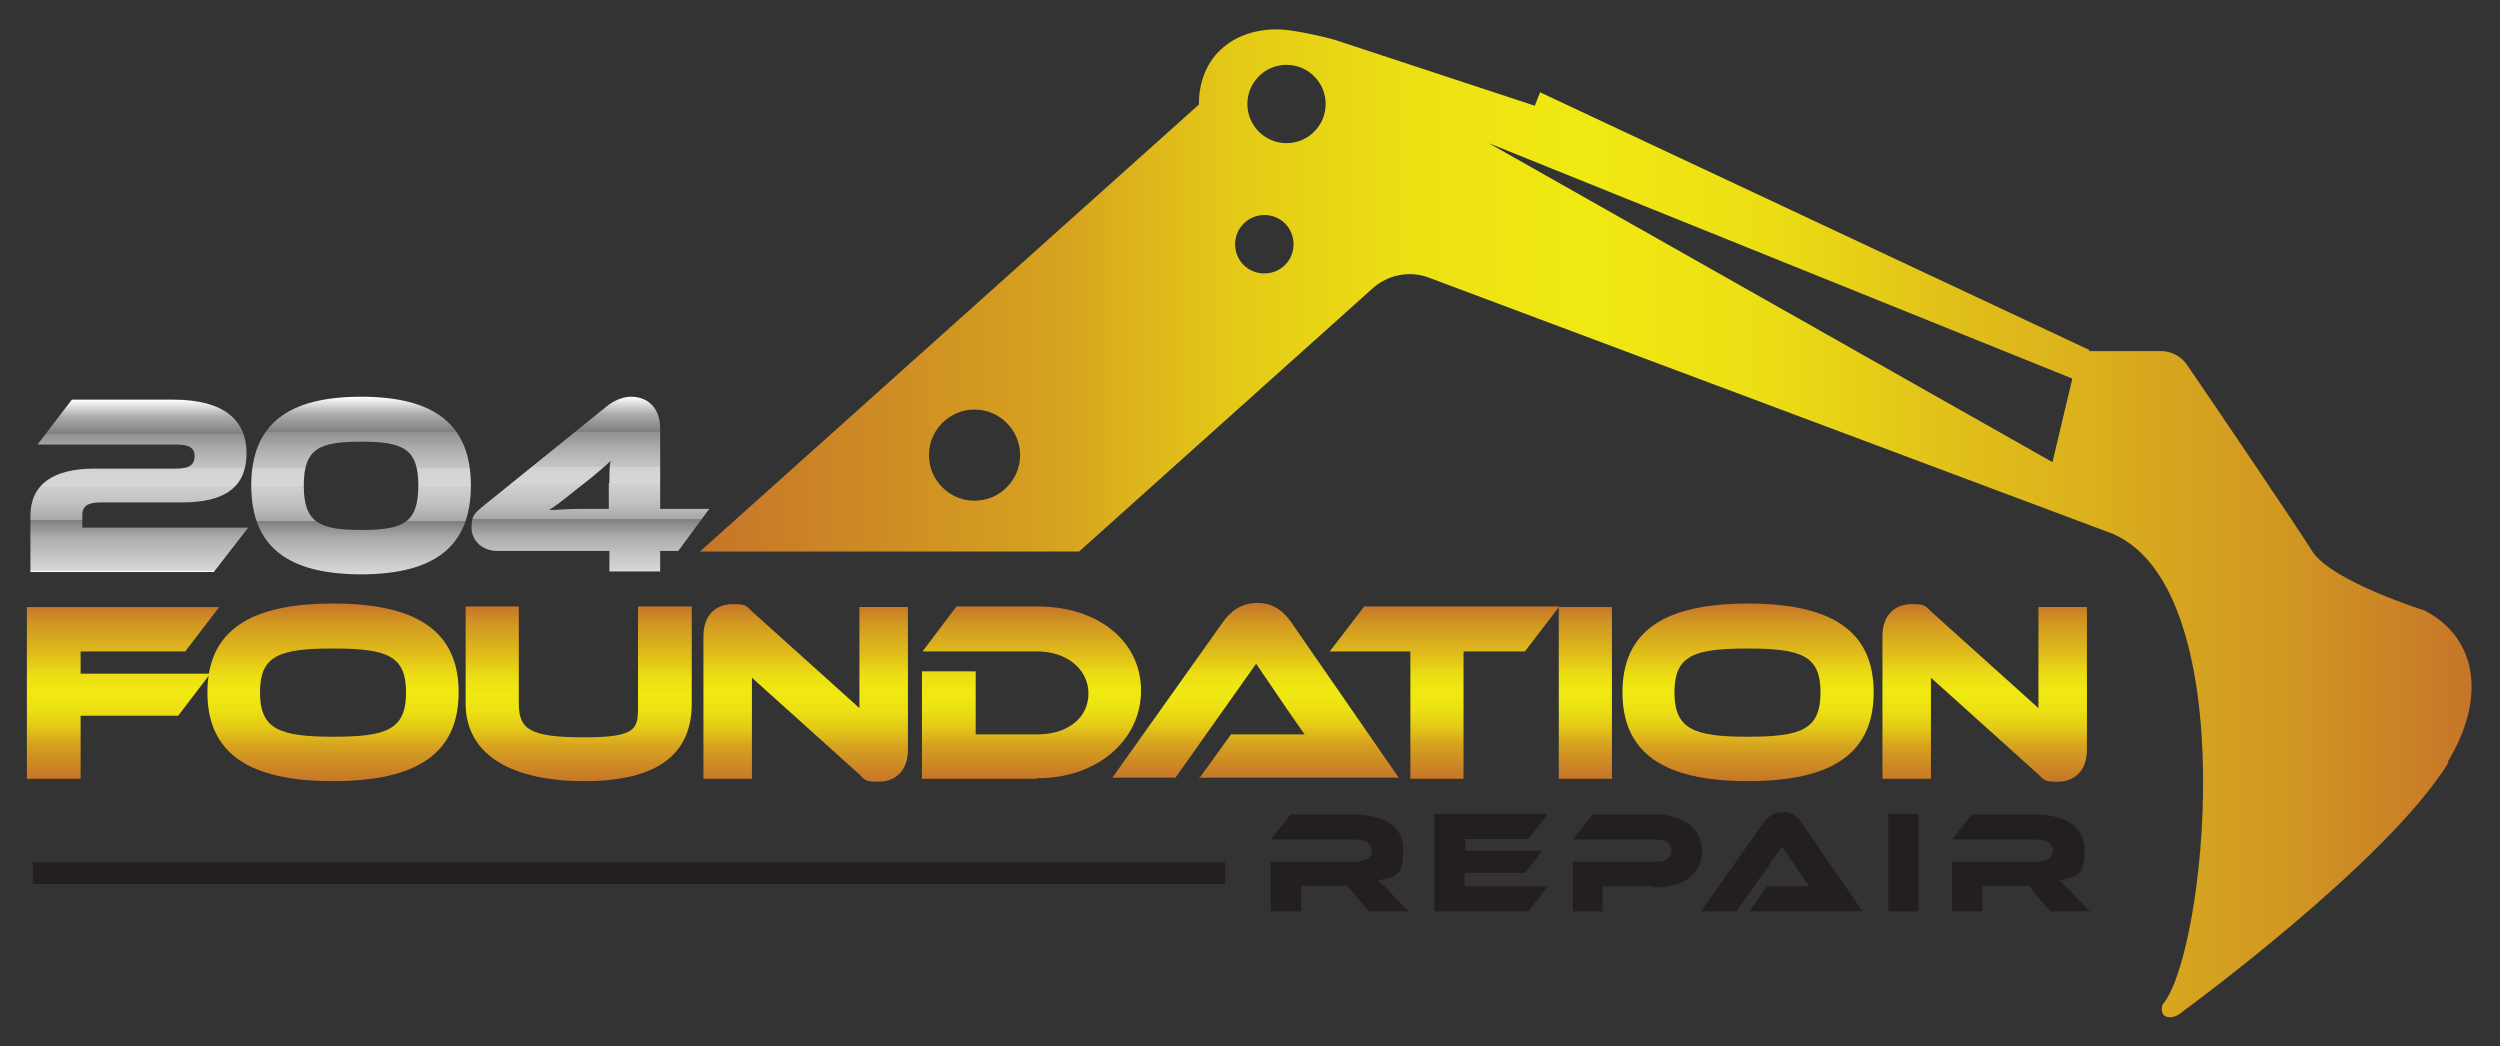
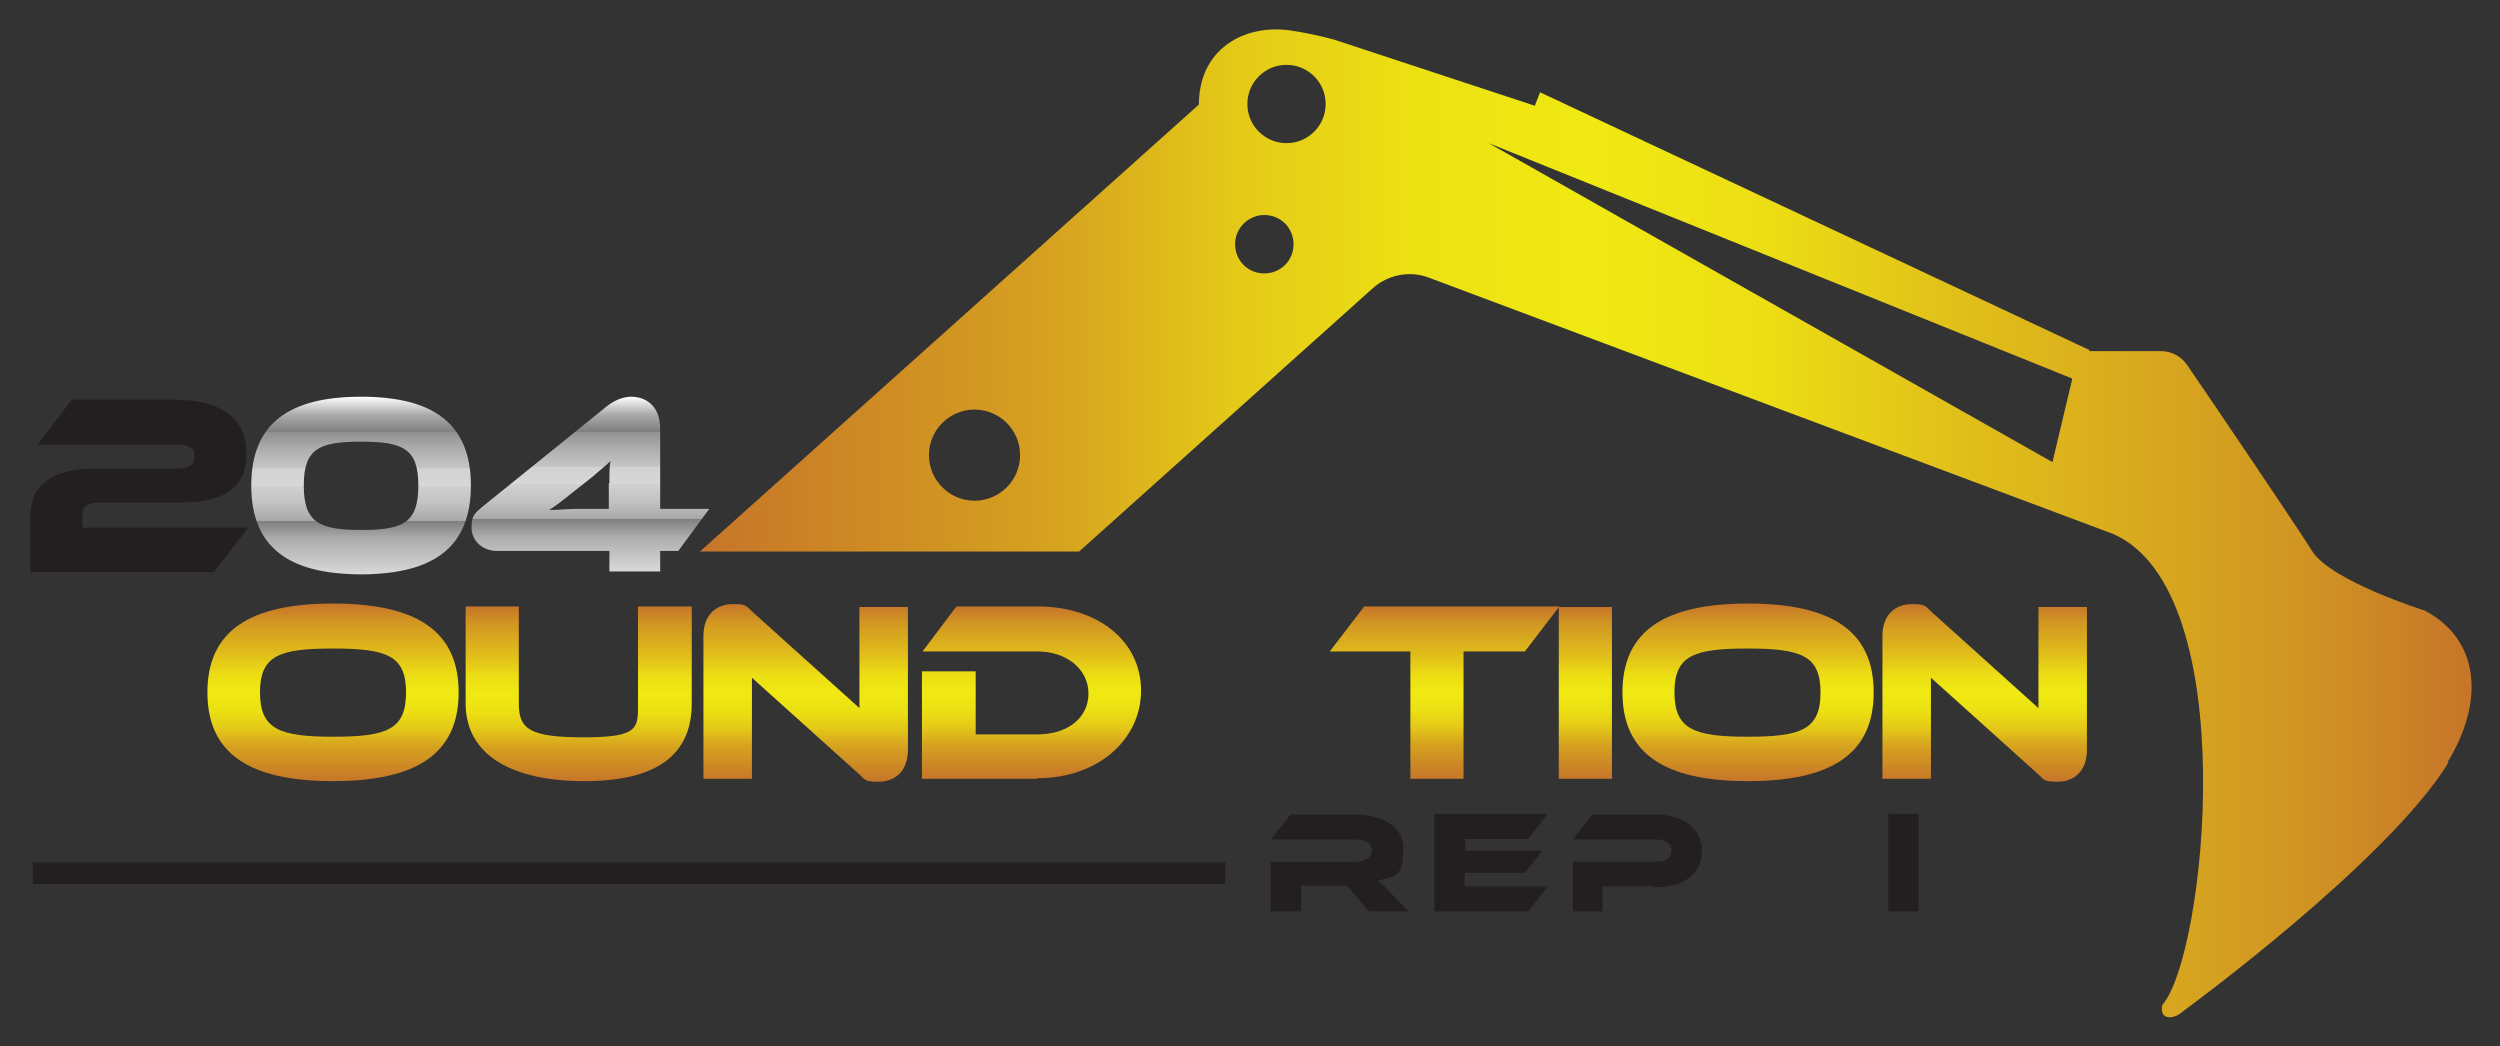
<svg xmlns="http://www.w3.org/2000/svg" id="Layer_1" data-name="Layer 1" version="1.1" viewBox="0 0 427.9 179.1">
  <rect x="0" y="0" width="427.9" height="179.1" fill="#333333" stroke="none" />
  <defs>
    <style>
      .cls-1 {
        fill: url(#linear-gradient);
      }

      .cls-1, .cls-2, .cls-3, .cls-4, .cls-5, .cls-6, .cls-7, .cls-8, .cls-9, .cls-10, .cls-11, .cls-12, .cls-13, .cls-14, .cls-15 {
        stroke-width: 0px;
      }

      .cls-2 {
        fill: url(#linear-gradient-11);
      }

      .cls-3 {
        fill: url(#linear-gradient-12);
      }

      .cls-4 {
        fill: url(#linear-gradient-13);
      }

      .cls-5 {
        fill: url(#linear-gradient-10);
      }

      .cls-6 {
        fill: url(#linear-gradient-14);
      }

      .cls-7 {
        fill: url(#linear-gradient-4);
      }

      .cls-8 {
        fill: url(#linear-gradient-2);
      }

      .cls-9 {
        fill: url(#linear-gradient-3);
      }

      .cls-10 {
        fill: url(#linear-gradient-8);
      }

      .cls-11 {
        fill: url(#linear-gradient-9);
      }

      .cls-12 {
        fill: url(#linear-gradient-7);
      }

      .cls-13 {
        fill: url(#linear-gradient-5);
      }

      .cls-14 {
        fill: url(#linear-gradient-6);
      }

      .cls-15 {
        fill: #231f20;
      }
    </style>
    <linearGradient id="linear-gradient" x1="23.8" y1="707.8" x2="23.8" y2="678.4" gradientTransform="translate(0 -610)" gradientUnits="userSpaceOnUse">
      <stop offset="0" stop-color="#fff" />
      <stop offset="0" stop-color="#f4f4f4" />
      <stop offset="0" stop-color="#d9d9d9" />
      <stop offset=".2" stop-color="#adacad" />
      <stop offset=".3" stop-color="#7f7e80" />
      <stop offset=".3" stop-color="#858586" />
      <stop offset=".3" stop-color="#a9a8a9" />
      <stop offset=".4" stop-color="#c2c2c2" />
      <stop offset=".5" stop-color="#d1d1d1" />
      <stop offset=".5" stop-color="#d7d7d7" />
      <stop offset=".6" stop-color="#d2d2d2" />
      <stop offset=".6" stop-color="#c5c5c5" />
      <stop offset=".7" stop-color="#afafaf" />
      <stop offset=".8" stop-color="#919091" />
      <stop offset=".8" stop-color="#7f7e80" />
      <stop offset=".9" stop-color="#adacad" />
      <stop offset="1" stop-color="#fff" />
    </linearGradient>
    <linearGradient id="linear-gradient-2" x1="61.8" y1="708.3" x2="61.8" y2="677.9" gradientTransform="translate(0 -610)" gradientUnits="userSpaceOnUse">
      <stop offset="0" stop-color="#fff" />
      <stop offset="0" stop-color="#f4f4f4" />
      <stop offset="0" stop-color="#d9d9d9" />
      <stop offset=".2" stop-color="#adacad" />
      <stop offset=".3" stop-color="#7f7e80" />
      <stop offset=".3" stop-color="#858586" />
      <stop offset=".3" stop-color="#a9a8a9" />
      <stop offset=".4" stop-color="#c2c2c2" />
      <stop offset=".5" stop-color="#d1d1d1" />
      <stop offset=".5" stop-color="#d7d7d7" />
      <stop offset=".6" stop-color="#d2d2d2" />
      <stop offset=".6" stop-color="#c5c5c5" />
      <stop offset=".7" stop-color="#afafaf" />
      <stop offset=".8" stop-color="#919091" />
      <stop offset=".8" stop-color="#7f7e80" />
      <stop offset=".9" stop-color="#adacad" />
      <stop offset="1" stop-color="#fff" />
    </linearGradient>
    <linearGradient id="linear-gradient-3" x1="101" y1="707.8" x2="101" y2="677.9" gradientTransform="translate(0 -610)" gradientUnits="userSpaceOnUse">
      <stop offset="0" stop-color="#fff" />
      <stop offset="0" stop-color="#f4f4f4" />
      <stop offset="0" stop-color="#d9d9d9" />
      <stop offset=".2" stop-color="#adacad" />
      <stop offset=".3" stop-color="#7f7e80" />
      <stop offset=".3" stop-color="#858586" />
      <stop offset=".3" stop-color="#a9a8a9" />
      <stop offset=".4" stop-color="#c2c2c2" />
      <stop offset=".5" stop-color="#d1d1d1" />
      <stop offset=".5" stop-color="#d7d7d7" />
      <stop offset=".6" stop-color="#d2d2d2" />
      <stop offset=".6" stop-color="#c5c5c5" />
      <stop offset=".7" stop-color="#afafaf" />
      <stop offset=".8" stop-color="#919091" />
      <stop offset=".8" stop-color="#7f7e80" />
      <stop offset=".9" stop-color="#adacad" />
      <stop offset="1" stop-color="#fff" />
    </linearGradient>
    <linearGradient id="linear-gradient-4" x1="21.1" y1="743.3" x2="21.1" y2="713.8" gradientTransform="translate(0 -610)" gradientUnits="userSpaceOnUse">
      <stop offset="0" stop-color="#c67529" />
      <stop offset=".2" stop-color="#d6a21f" />
      <stop offset=".3" stop-color="#e4c918" />
      <stop offset=".4" stop-color="#ece013" />
      <stop offset=".5" stop-color="#f0e912" />
      <stop offset=".6" stop-color="#ecde14" />
      <stop offset=".7" stop-color="#e2c219" />
      <stop offset=".9" stop-color="#d19622" />
      <stop offset="1" stop-color="#c67529" />
    </linearGradient>
    <linearGradient id="linear-gradient-5" x1="57" y1="743.8" x2="57" y2="713.4" gradientTransform="translate(0 -610)" gradientUnits="userSpaceOnUse">
      <stop offset="0" stop-color="#c67529" />
      <stop offset=".2" stop-color="#d6a21f" />
      <stop offset=".3" stop-color="#e4c918" />
      <stop offset=".4" stop-color="#ece013" />
      <stop offset=".5" stop-color="#f0e912" />
      <stop offset=".6" stop-color="#ecde14" />
      <stop offset=".7" stop-color="#e2c219" />
      <stop offset=".9" stop-color="#d19622" />
      <stop offset="1" stop-color="#c67529" />
    </linearGradient>
    <linearGradient id="linear-gradient-6" x1="99" y1="743.8" x2="99" y2="713.8" gradientTransform="translate(0 -610)" gradientUnits="userSpaceOnUse">
      <stop offset="0" stop-color="#c67529" />
      <stop offset=".2" stop-color="#d6a21f" />
      <stop offset=".3" stop-color="#e4c918" />
      <stop offset=".4" stop-color="#ece013" />
      <stop offset=".5" stop-color="#f0e912" />
      <stop offset=".6" stop-color="#ecde14" />
      <stop offset=".7" stop-color="#e2c219" />
      <stop offset=".9" stop-color="#d19622" />
      <stop offset="1" stop-color="#c67529" />
    </linearGradient>
    <linearGradient id="linear-gradient-7" x1="137.9" y1="743.8" x2="137.9" y2="713.4" gradientTransform="translate(0 -610)" gradientUnits="userSpaceOnUse">
      <stop offset="0" stop-color="#c67529" />
      <stop offset=".2" stop-color="#d6a21f" />
      <stop offset=".3" stop-color="#e4c918" />
      <stop offset=".4" stop-color="#ece013" />
      <stop offset=".5" stop-color="#f0e912" />
      <stop offset=".6" stop-color="#ecde14" />
      <stop offset=".7" stop-color="#e2c219" />
      <stop offset=".9" stop-color="#d19622" />
      <stop offset="1" stop-color="#c67529" />
    </linearGradient>
    <linearGradient id="linear-gradient-8" x1="176.6" y1="743.3" x2="176.6" y2="713.8" gradientTransform="translate(0 -610)" gradientUnits="userSpaceOnUse">
      <stop offset="0" stop-color="#c67529" />
      <stop offset=".2" stop-color="#d6a21f" />
      <stop offset=".3" stop-color="#e4c918" />
      <stop offset=".4" stop-color="#ece013" />
      <stop offset=".5" stop-color="#f0e912" />
      <stop offset=".6" stop-color="#ecde14" />
      <stop offset=".7" stop-color="#e2c219" />
      <stop offset=".9" stop-color="#d19622" />
      <stop offset="1" stop-color="#c67529" />
    </linearGradient>
    <linearGradient id="linear-gradient-9" x1="214.9" y1="743.3" x2="214.9" y2="713.4" gradientTransform="translate(0 -610)" gradientUnits="userSpaceOnUse">
      <stop offset="0" stop-color="#c67529" />
      <stop offset=".2" stop-color="#d6a21f" />
      <stop offset=".3" stop-color="#e4c918" />
      <stop offset=".4" stop-color="#ece013" />
      <stop offset=".5" stop-color="#f0e912" />
      <stop offset=".6" stop-color="#ecde14" />
      <stop offset=".7" stop-color="#e2c219" />
      <stop offset=".9" stop-color="#d19622" />
      <stop offset="1" stop-color="#c67529" />
    </linearGradient>
    <linearGradient id="linear-gradient-10" x1="247.2" y1="743.3" x2="247.2" y2="713.8" gradientTransform="translate(0 -610)" gradientUnits="userSpaceOnUse">
      <stop offset="0" stop-color="#c67529" />
      <stop offset=".2" stop-color="#d6a21f" />
      <stop offset=".3" stop-color="#e4c918" />
      <stop offset=".4" stop-color="#ece013" />
      <stop offset=".5" stop-color="#f0e912" />
      <stop offset=".6" stop-color="#ecde14" />
      <stop offset=".7" stop-color="#e2c219" />
      <stop offset=".9" stop-color="#d19622" />
      <stop offset="1" stop-color="#c67529" />
    </linearGradient>
    <linearGradient id="linear-gradient-11" x1="271.3" y1="743.3" x2="271.3" y2="713.8" gradientTransform="translate(0 -610)" gradientUnits="userSpaceOnUse">
      <stop offset="0" stop-color="#c67529" />
      <stop offset=".2" stop-color="#d6a21f" />
      <stop offset=".3" stop-color="#e4c918" />
      <stop offset=".4" stop-color="#ece013" />
      <stop offset=".5" stop-color="#f0e912" />
      <stop offset=".6" stop-color="#ecde14" />
      <stop offset=".7" stop-color="#e2c219" />
      <stop offset=".9" stop-color="#d19622" />
      <stop offset="1" stop-color="#c67529" />
    </linearGradient>
    <linearGradient id="linear-gradient-12" x1="299.2" y1="743.8" x2="299.2" y2="713.4" gradientTransform="translate(0 -610)" gradientUnits="userSpaceOnUse">
      <stop offset="0" stop-color="#c67529" />
      <stop offset=".2" stop-color="#d6a21f" />
      <stop offset=".3" stop-color="#e4c918" />
      <stop offset=".4" stop-color="#ece013" />
      <stop offset=".5" stop-color="#f0e912" />
      <stop offset=".6" stop-color="#ecde14" />
      <stop offset=".7" stop-color="#e2c219" />
      <stop offset=".9" stop-color="#d19622" />
      <stop offset="1" stop-color="#c67529" />
    </linearGradient>
    <linearGradient id="linear-gradient-13" x1="339.7" y1="743.8" x2="339.7" y2="713.4" gradientTransform="translate(0 -610)" gradientUnits="userSpaceOnUse">
      <stop offset="0" stop-color="#c67529" />
      <stop offset=".2" stop-color="#d6a21f" />
      <stop offset=".3" stop-color="#e4c918" />
      <stop offset=".4" stop-color="#ece013" />
      <stop offset=".5" stop-color="#f0e912" />
      <stop offset=".6" stop-color="#ecde14" />
      <stop offset=".7" stop-color="#e2c219" />
      <stop offset=".9" stop-color="#d19622" />
      <stop offset="1" stop-color="#c67529" />
    </linearGradient>
    <linearGradient id="linear-gradient-14" x1="119.8" y1="699.6" x2="423" y2="699.6" gradientTransform="translate(0 -610)" gradientUnits="userSpaceOnUse">
      <stop offset="0" stop-color="#c67529" />
      <stop offset=".2" stop-color="#d6a21f" />
      <stop offset=".3" stop-color="#e4c918" />
      <stop offset=".4" stop-color="#ece013" />
      <stop offset=".5" stop-color="#f0e912" />
      <stop offset=".6" stop-color="#ecde14" />
      <stop offset=".7" stop-color="#e2c219" />
      <stop offset=".9" stop-color="#d19622" />
      <stop offset="1" stop-color="#c67529" />
    </linearGradient>
  </defs>
  <g>
    <path class="cls-15" d="M12.3,68.4h17.3c8.9,0,12.6,3.6,12.6,9.2s-3.5,8.4-11,8.4h-14c-2.1,0-3.1.6-3.1,2.1v2.2h28.4l-5.9,7.6H5.2v-9.6c0-5.4,3.9-8.1,11-8.1h14c2.1,0,3.1-.6,3.1-2.1s-1-2-3.1-2H6.4l5.9-7.7Z" />
    <path class="cls-15" d="M80.6,83.1c0,10.5-6.3,15.2-18.8,15.2s-18.8-4.7-18.8-15.2,6.3-15.2,18.8-15.2,18.8,4.7,18.8,15.2ZM71.6,83.1c0-6.3-2.6-7.5-9.8-7.5s-9.8,1.2-9.8,7.5,2.6,7.6,9.8,7.6,9.8-1.2,9.8-7.6Z" />
    <path class="cls-15" d="M85.1,94.3c-2.7,0-4.4-1.9-4.4-4s.6-2.5,1.9-3.6l21.3-17.2c1.5-1.2,3.1-1.6,4.1-1.6,2.6,0,5,1.6,5,5.5v13.7h8.4l-5.3,7.2h-3.1v3.5h-8.7v-3.5s-19.2,0-19.2,0ZM104.3,82.7c0-1.8,0-2.8.2-3.8-.7.7-1.8,1.6-3.2,2.8l-3.3,2.6c-1.6,1.3-2.9,2.3-4,3,1.2,0,2.9-.2,5-.2h5.2v-4.4h.1Z" />
  </g>
  <g>
-     <path class="cls-1" d="M12.3,68.4h17.3c8.9,0,12.6,3.6,12.6,9.2s-3.5,8.4-11,8.4h-14c-2.1,0-3.1.6-3.1,2.1v2.2h28.4l-5.9,7.6H5.2v-9.6c0-5.4,3.9-8.1,11-8.1h14c2.1,0,3.1-.6,3.1-2.1s-1-2-3.1-2H6.4l5.9-7.7Z" />
    <path class="cls-8" d="M80.6,83.1c0,10.5-6.3,15.2-18.8,15.2s-18.8-4.7-18.8-15.2,6.3-15.2,18.8-15.2,18.8,4.7,18.8,15.2ZM71.6,83.1c0-6.3-2.6-7.5-9.8-7.5s-9.8,1.2-9.8,7.5,2.6,7.6,9.8,7.6,9.8-1.2,9.8-7.6Z" />
    <path class="cls-9" d="M85.1,94.3c-2.7,0-4.4-1.9-4.4-4s.6-2.5,1.9-3.6l21.3-17.2c1.5-1.2,3.1-1.6,4.1-1.6,2.6,0,5,1.6,5,5.5v13.7h8.4l-5.3,7.2h-3.1v3.5h-8.7v-3.5s-19.2,0-19.2,0ZM104.3,82.7c0-1.8,0-2.8.2-3.8-.7.7-1.8,1.6-3.2,2.8l-3.3,2.6c-1.6,1.3-2.9,2.3-4,3,1.2,0,2.9-.2,5-.2h5.2v-4.4h.1Z" />
  </g>
  <g>
-     <path class="cls-7" d="M37.6,103.8l-5.9,7.7H13.8v3.8h22.2l-5.5,7.2H13.8v10.8H4.6v-29.4h33Z" />
    <path class="cls-13" d="M78.5,118.5c0,10.5-7.2,15.2-21.5,15.2s-21.5-4.7-21.5-15.2,7.2-15.2,21.5-15.2,21.5,4.7,21.5,15.2ZM69.5,118.5c0-6.3-3.3-7.5-12.5-7.5s-12.5,1.2-12.5,7.5,3.3,7.6,12.5,7.6,12.5-1.2,12.5-7.6Z" />
    <path class="cls-14" d="M118.4,120.4c0,8.9-6.1,13.3-18.4,13.3s-20.3-4.4-20.3-13.3v-16.6h9.1v16.6c0,4.4,1.8,5.8,11.2,5.8s9.2-1.6,9.2-5.8v-16.6h9.2v16.6h0Z" />
    <path class="cls-12" d="M146.7,132.2l-18-16.2v17.3h-8.3v-24.4c0-3.9,2.4-5.5,5-5.5s2.2.3,3.7,1.6l18,16.2v-17.3h8.3v24.4c0,3.9-2.4,5.5-5,5.5s-2.2-.3-3.7-1.6h0Z" />
    <path class="cls-10" d="M177.5,133.3h-19.7v-18.4h9.2v10.8h10.6c5.1,0,8.7-2.8,8.7-7s-3.8-7.2-8.7-7.2h-19.7l5.8-7.7h13.9c10.3,0,17.7,5.9,17.7,14.4s-7.5,15-17.7,15h-.1Z" />
-     <path class="cls-11" d="M205.2,133.3l5.5-7.6h12.6c-.8-1.1-2-2.9-3-4.3l-5.3-7.8-13.8,19.5h-10.8l18.9-26.6c1.2-1.7,3-3.3,5.9-3.3s4.5,1.5,5.8,3.3l18.4,26.6h-34.2v.2h0Z" />
    <path class="cls-5" d="M266.9,103.8l-5.9,7.7h-10.5v21.8h-9.1v-21.8h-13.8l5.9-7.7h33.4Z" />
    <path class="cls-2" d="M275.9,133.3h-9.1v-29.4h9.1v29.4Z" />
    <path class="cls-3" d="M320.7,118.5c0,10.5-7.2,15.2-21.5,15.2s-21.5-4.7-21.5-15.2,7.2-15.2,21.5-15.2,21.5,4.7,21.5,15.2ZM311.6,118.5c0-6.3-3.3-7.5-12.5-7.5s-12.5,1.2-12.5,7.5,3.3,7.6,12.5,7.6,12.5-1.2,12.5-7.6Z" />
    <path class="cls-4" d="M348.5,132.2l-18-16.2v17.3h-8.3v-24.4c0-3.9,2.4-5.5,5-5.5s2.2.3,3.7,1.6l18,16.2v-17.3h8.3v24.4c0,3.9-2.4,5.5-5,5.5s-2.2-.3-3.7-1.6h0Z" />
  </g>
  <g>
    <path class="cls-15" d="M241.2,156h-6.9l-3.7-4.4h-7.9v4.4h-5.2v-8.5h14.5c1.6,0,2.8-.7,2.8-1.9s-1.1-1.9-2.8-1.9h-14.5l3.4-4.3h10.7c3.8,0,8.6,1.2,8.6,6s-1.6,4.7-4.4,5.3c.6.4,1.2,1,2.3,2.2l3.1,3.2h0Z" />
    <path class="cls-15" d="M264.9,151.7l-3.3,4.3h-16.1v-16.7h19.4l-3.3,4.3h-10.8v2h13.2l-3,3.8h-10.3v2.3h14.2Z" />
    <path class="cls-15" d="M283,151.7h-8.7v4.3h-5.1v-8.5h14.4c1.6,0,2.5-.8,2.5-1.9s-.9-1.9-2.5-1.9h-14.4l3.4-4.3h10.5c5.2,0,8.2,2.5,8.2,6.3s-3,6.2-8.2,6.2v-.2h0Z" />
-     <path class="cls-15" d="M299.4,156l3.1-4.3h7.2c-.5-.6-1.1-1.6-1.7-2.4l-3-4.4-7.8,11.1h-6.1l10.7-15.1c.7-1,1.7-1.9,3.3-1.9s2.6.8,3.3,1.9l10.4,15.1h-19.4Z" />
    <path class="cls-15" d="M328.4,156h-5.2v-16.7h5.2v16.7Z" />
-     <path class="cls-15" d="M357.8,156h-6.9l-3.7-4.4h-7.9v4.4h-5.2v-8.5h14.5c1.6,0,2.8-.7,2.8-1.9s-1.1-1.9-2.8-1.9h-14.5l3.4-4.3h10.7c3.8,0,8.6,1.2,8.6,6s-1.6,4.7-4.4,5.3c.6.4,1.2,1,2.3,2.2l3.1,3.2h0Z" />
  </g>
  <rect class="cls-15" x="5.6" y="147.6" width="204.1" height="3.7" />
  <path class="cls-6" d="M419.1,130.5c-10.5,17.1-45.6,42.7-45.6,42.7-1.2,1.2-4,1.6-3.4-1.2,7.4-8.3,14-70.8-8.4-80.6l-117.2-43.9c-3.2-1.2-6.9-.5-9.5,1.8l-50.3,45.1h-64.9L205.2,17.9c0-9.4,7.6-13.8,15.6-12.7,4.1.6,7.6,1.6,7.6,1.6l34.3,11.3.9-2.3,94,44.1v.2h12.3c1.8,0,3.4.9,4.4,2.3,4.8,7,18.8,27.7,21.5,32,3.3,5.1,19.2,10.1,19.2,10.1,9.2,4.8,10.5,15.2,3.9,26h.2ZM166.8,70.1c-4.3,0-7.8,3.5-7.8,7.8s3.5,7.8,7.8,7.8,7.8-3.5,7.8-7.8-3.5-7.8-7.8-7.8ZM216.4,36.8c-2.7,0-5,2.2-5,5s2.2,5,5,5,5-2.2,5-5-2.2-5-5-5ZM220.2,11.1c-3.7,0-6.7,3-6.7,6.7s3,6.7,6.7,6.7,6.7-3,6.7-6.7-3-6.7-6.7-6.7ZM351.3,79.1l3.4-14.3-99.9-40.3s96.5,54.6,96.5,54.6Z" />
</svg>